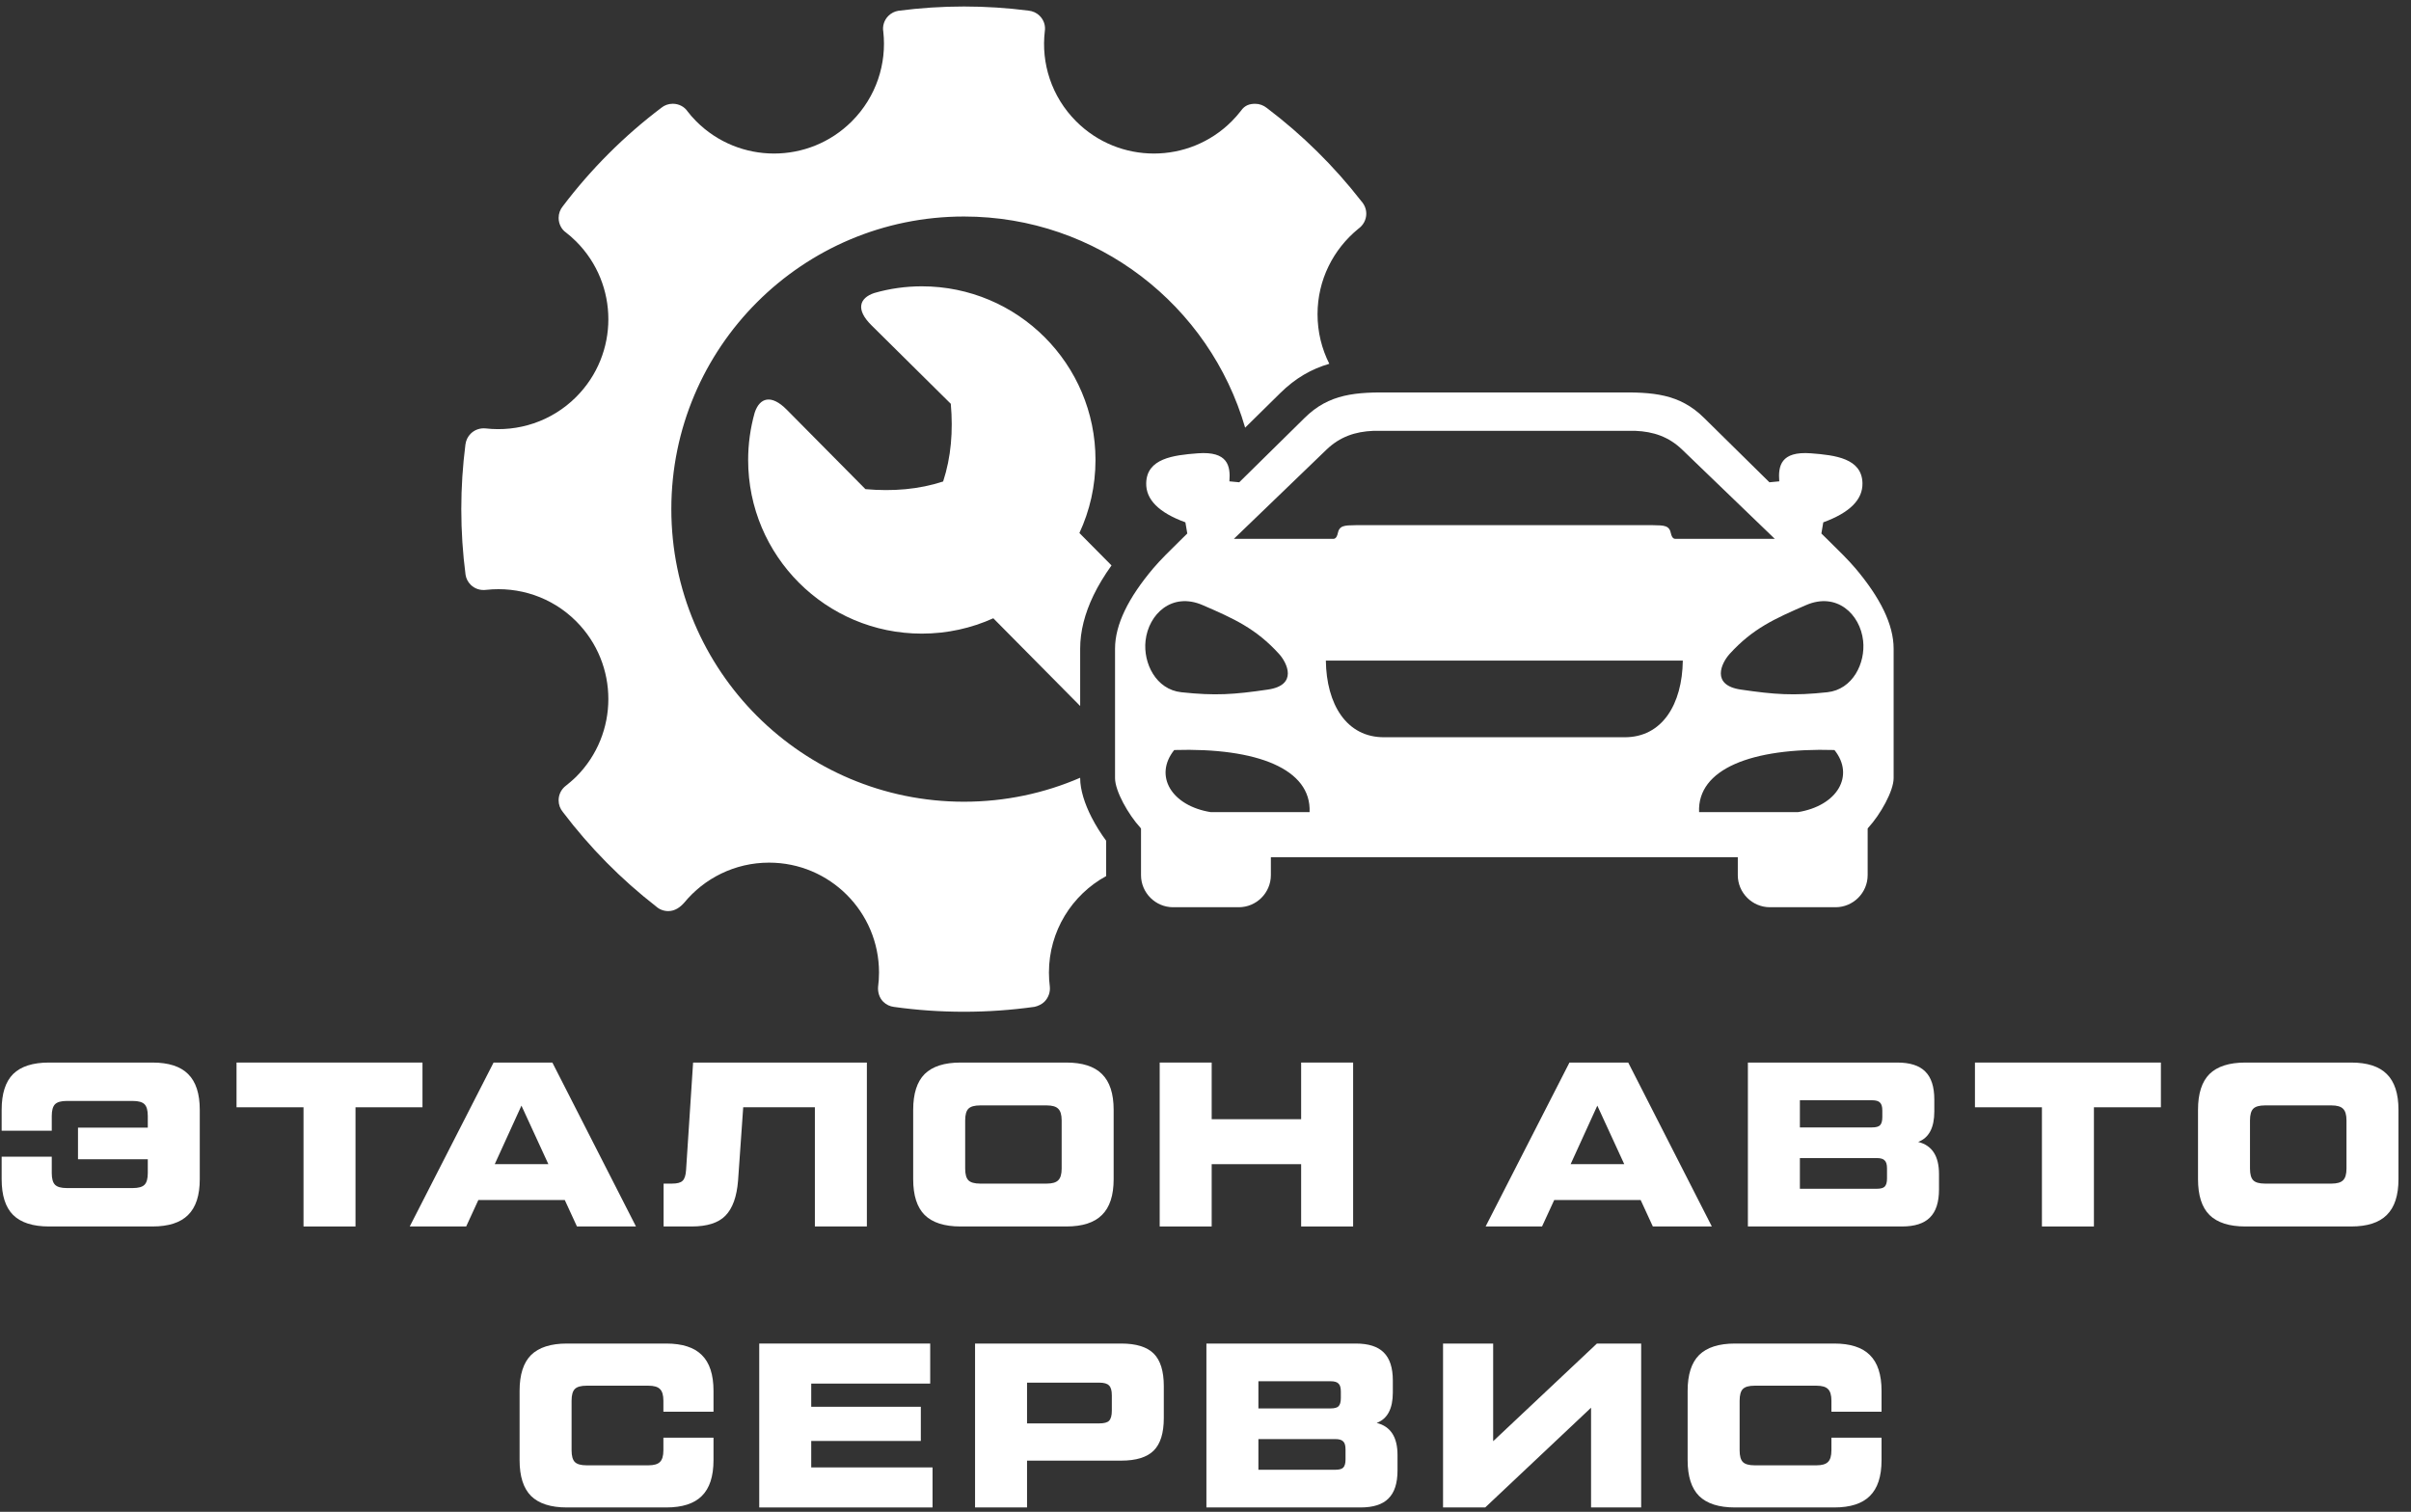
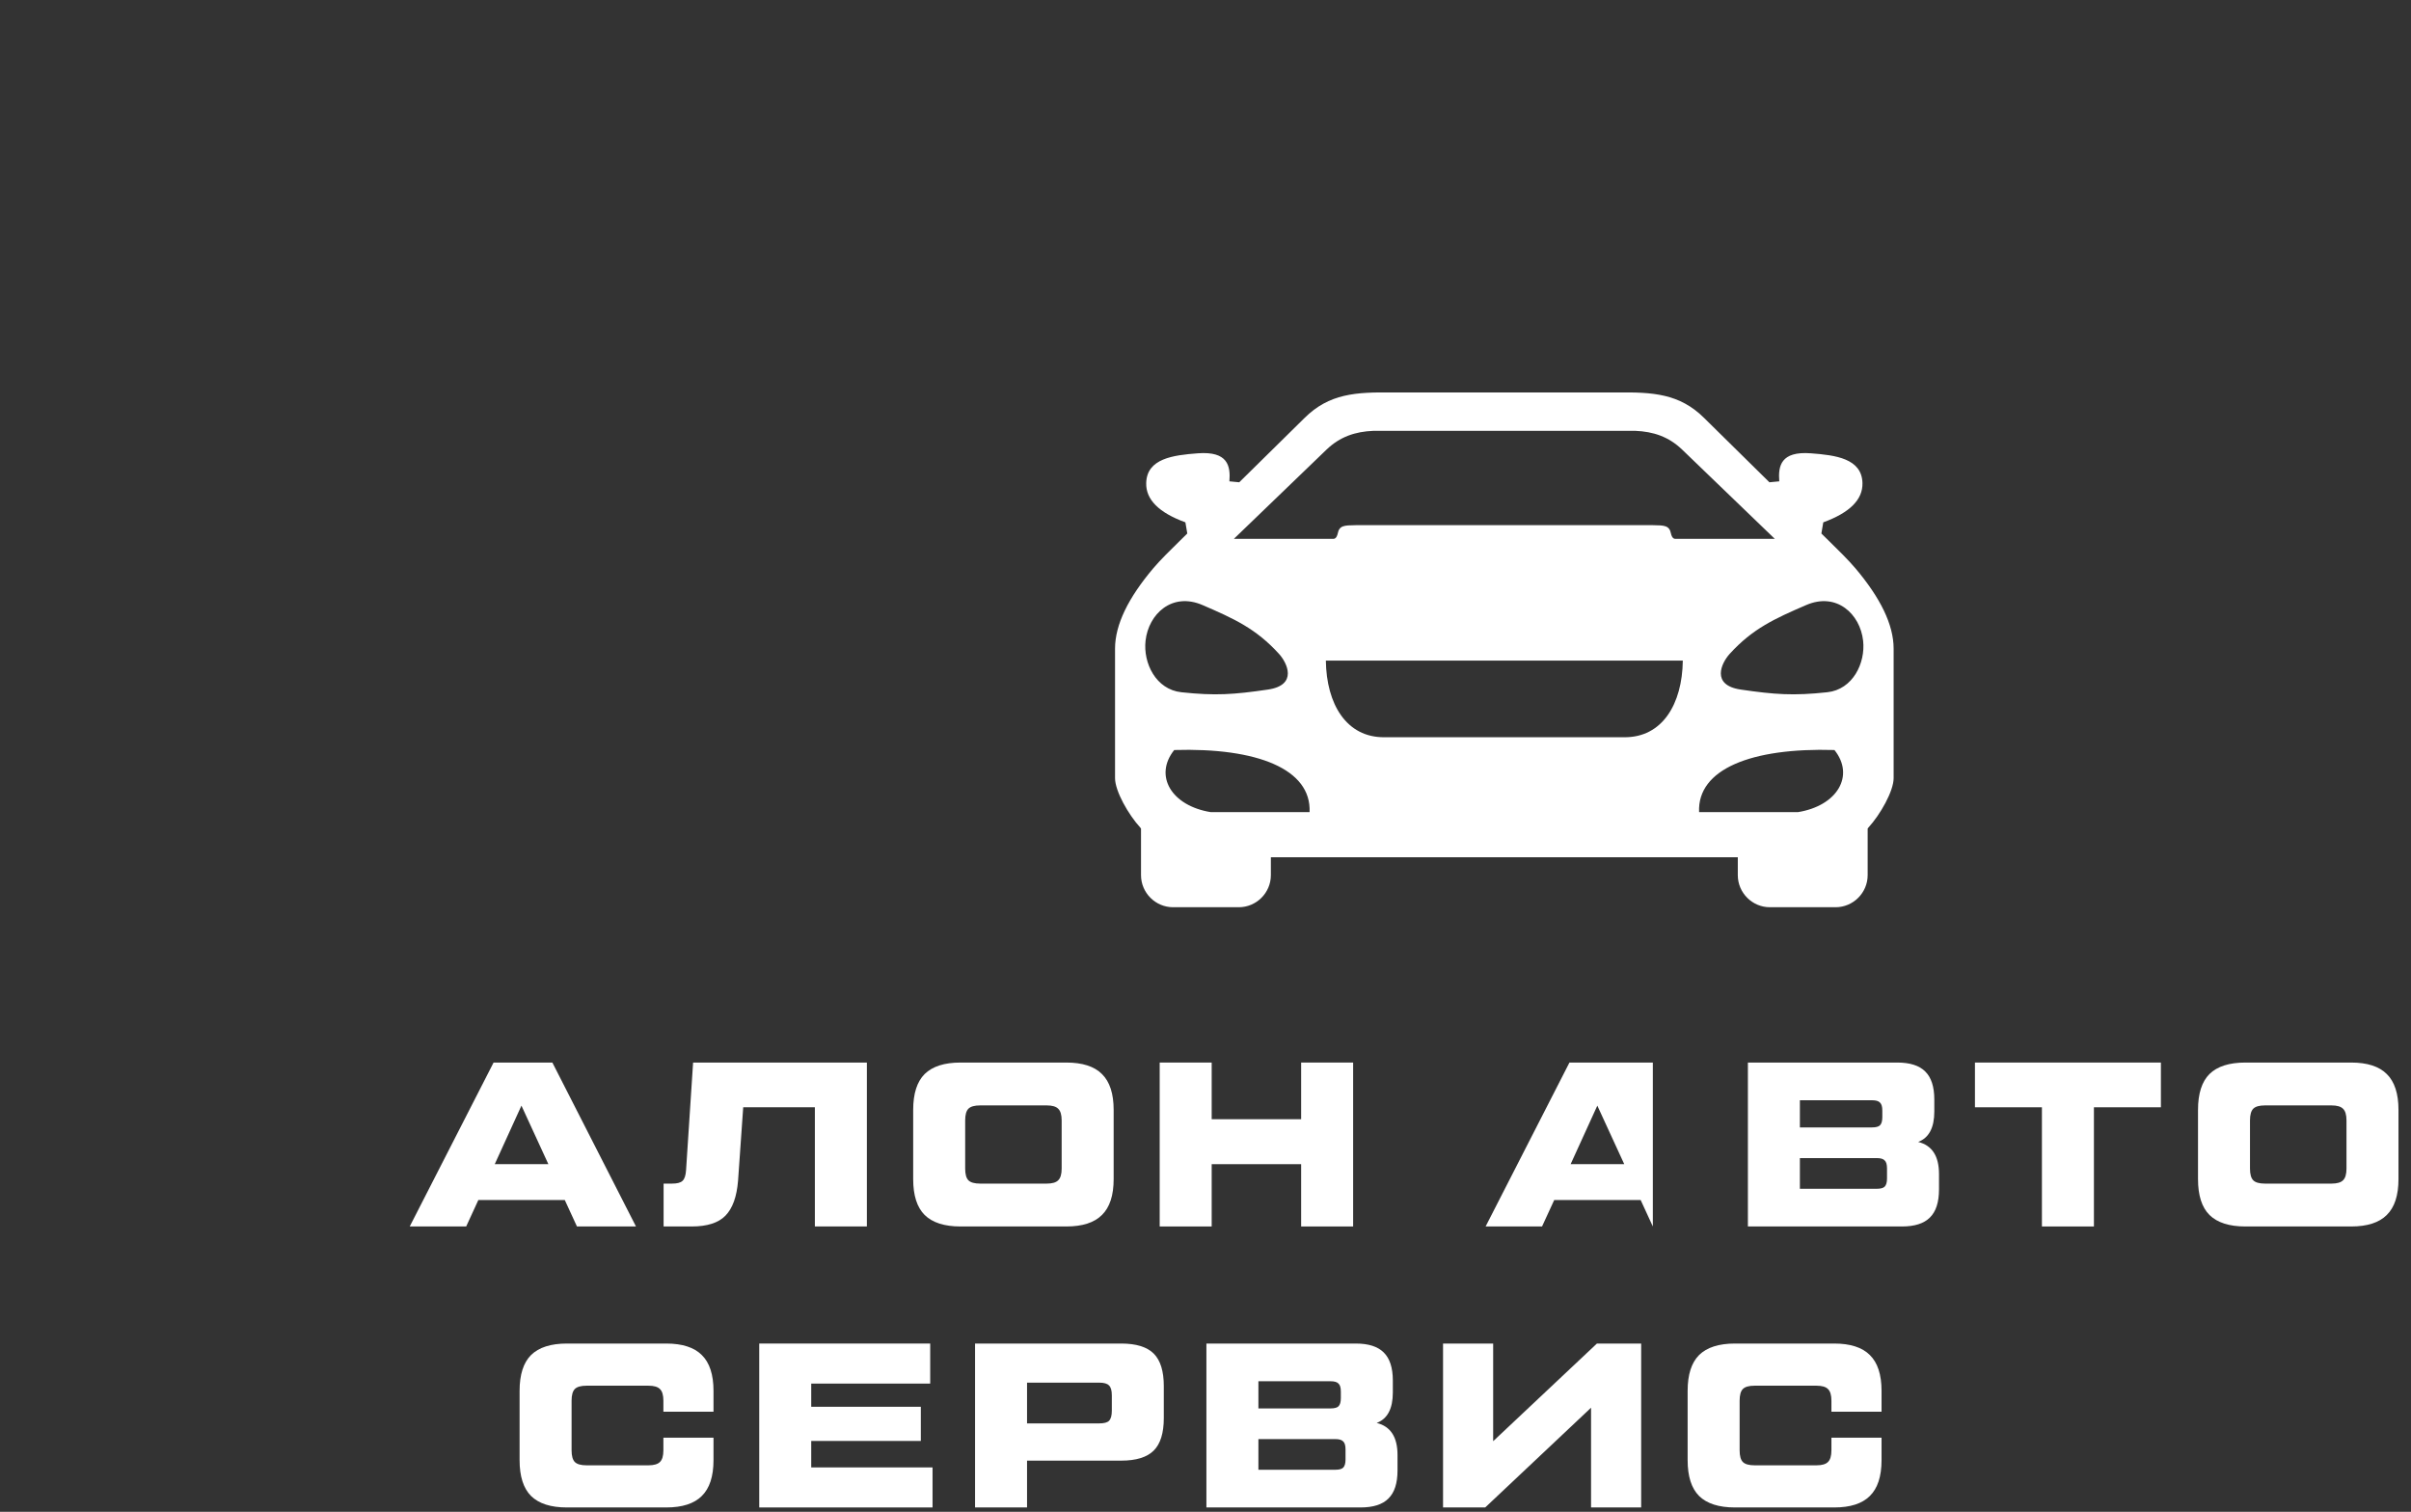
<svg xmlns="http://www.w3.org/2000/svg" width="177" height="111" viewBox="0 0 177 111" fill="none">
  <rect x="0" y="0" width="177" height="111" fill="#333333" stroke="none" />
-   <path fill-rule="evenodd" clip-rule="evenodd" d="M90.42 8.91C90.665 8.665 90.89 8.408 91.097 8.142C91.382 7.725 91.743 7.621 92.148 7.621C92.464 7.621 92.753 7.73 93.007 7.93C95.613 9.903 97.932 12.191 99.937 14.767C100.172 15.03 100.303 15.345 100.303 15.69C100.303 16.142 100.079 16.542 99.713 16.803C97.881 18.301 96.725 20.552 96.725 23.072C96.725 24.38 97.036 25.616 97.589 26.709C96.296 27.088 95.111 27.747 93.976 28.872L91.41 31.4C88.82 22.445 80.559 15.897 70.769 15.897C58.904 15.897 49.285 25.515 49.285 37.381C49.285 49.246 58.904 58.864 70.769 58.864C73.8 58.864 76.684 58.237 79.299 57.105V57.13C79.299 57.992 79.634 59.026 80.132 60.001C80.436 60.595 80.812 61.198 81.206 61.728V64.255C81.206 64.278 81.206 64.301 81.206 64.324C78.703 65.695 77.006 68.353 77.006 71.408C77.006 71.759 77.029 72.104 77.072 72.443C77.113 72.832 76.971 73.252 76.674 73.55C76.485 73.739 76.191 73.871 75.948 73.924C74.256 74.161 72.527 74.285 70.769 74.285C69.016 74.285 67.321 74.166 65.633 73.93C65.342 73.897 65.06 73.768 64.838 73.546C64.552 73.26 64.436 72.843 64.462 72.469C64.508 72.122 64.532 71.768 64.532 71.408C64.532 66.951 60.918 63.337 56.46 63.337C53.945 63.337 51.699 64.488 50.218 66.292C49.936 66.61 49.549 66.895 49.06 66.895C48.708 66.895 48.386 66.758 48.167 66.553C45.604 64.566 43.287 62.217 41.317 59.614C41.125 59.383 41.01 59.084 41.01 58.76C41.01 58.37 41.176 58.02 41.44 57.775C41.683 57.583 42.074 57.255 42.298 57.031C45.449 53.88 45.45 48.769 42.298 45.616C40.506 43.825 38.081 43.052 35.71 43.306C35.279 43.366 34.86 43.239 34.552 42.932C34.344 42.724 34.218 42.464 34.178 42.198C33.973 40.625 33.865 39.016 33.865 37.381C33.865 35.786 33.968 34.215 34.168 32.646C34.208 32.335 34.335 32.061 34.553 31.843C34.851 31.545 35.255 31.416 35.653 31.456C38.025 31.727 40.486 30.957 42.298 29.145C45.45 25.993 45.45 20.882 42.298 17.73C42.048 17.48 41.785 17.25 41.545 17.067C41.235 16.853 41.011 16.452 41.011 16C41.011 15.678 41.124 15.383 41.309 15.156C43.383 12.411 45.837 9.96 48.57 7.9C48.779 7.729 49.072 7.618 49.39 7.618C49.844 7.618 50.246 7.843 50.459 8.157C50.639 8.399 50.869 8.66 51.118 8.91C54.27 12.061 59.381 12.061 62.533 8.91C64.337 7.106 65.108 4.66 64.846 2.324C64.774 1.928 64.899 1.487 65.218 1.167C65.424 0.961 65.68 0.836 65.952 0.791C67.532 0.584 69.138 0.477 70.769 0.477C72.375 0.477 73.957 0.581 75.508 0.781C75.809 0.81 76.102 0.939 76.332 1.169C76.638 1.475 76.765 1.893 76.704 2.284C76.423 4.638 77.193 7.098 79.005 8.91C82.156 12.061 87.267 12.061 90.42 8.91ZM79.299 51.836V47.63C79.299 46.353 79.635 45.047 80.278 43.71C80.623 42.994 81.066 42.262 81.6 41.514L79.243 39.135C80.001 37.504 80.424 35.688 80.424 33.772C80.424 26.73 74.716 21.022 67.674 21.022C66.493 21.022 65.318 21.186 64.183 21.513C63.08 21.884 62.815 22.732 63.967 23.872L69.801 29.648C69.978 31.657 69.823 33.568 69.239 35.352C67.455 35.937 65.543 36.091 63.535 35.914L57.758 30.08C56.618 28.928 55.77 29.194 55.404 30.299C55.086 31.429 54.924 32.598 54.924 33.772C54.924 40.814 60.632 46.522 67.674 46.522C69.545 46.522 71.321 46.119 72.922 45.395L79.299 51.836Z" fill="white" />
  <path fill-rule="evenodd" clip-rule="evenodd" d="M87.024 38.351L87.163 39.171C87.003 39.329 86.829 39.5 86.647 39.678C85.964 40.347 85.174 41.121 84.656 41.736C82.846 43.884 81.859 45.848 81.859 47.63V57.13C81.859 58.079 82.829 59.801 83.72 60.772L83.766 60.838V64.255C83.766 65.551 84.827 66.611 86.123 66.611H90.943C92.239 66.611 93.299 65.551 93.299 64.255V62.944L93.329 62.942H110.439H127.548L127.578 62.944V64.255C127.578 65.551 128.638 66.611 129.934 66.611H134.754C136.05 66.611 137.111 65.551 137.111 64.255V60.838L137.157 60.772C138.048 59.801 139.018 58.079 139.018 57.13V47.63C139.018 45.848 138.031 43.884 136.221 41.736C135.702 41.12 134.912 40.346 134.228 39.676C134.047 39.499 133.874 39.329 133.714 39.171L133.853 38.351C135.827 37.632 136.756 36.664 136.73 35.474C136.691 33.657 134.74 33.419 132.946 33.283C130.727 33.115 130.535 34.213 130.622 35.341L129.899 35.41L125.11 30.692C123.298 28.889 121.318 28.783 118.673 28.817H110.439H102.204C99.559 28.783 97.579 28.889 95.767 30.692L90.978 35.41L90.255 35.341C90.343 34.213 90.15 33.115 87.932 33.283C86.137 33.419 84.186 33.657 84.147 35.474C84.121 36.664 85.05 37.632 87.024 38.351ZM110.439 38.558H121.267L121.361 38.56C122.189 38.571 122.556 38.576 122.673 39.182C122.694 39.29 122.775 39.559 122.981 39.564H130.294L123.486 33.005C122.508 32.07 121.392 31.687 120.048 31.633H110.439H100.829C99.485 31.687 98.369 32.07 97.391 33.005L90.583 39.564H97.896C98.102 39.559 98.183 39.29 98.204 39.182C98.321 38.576 98.688 38.571 99.517 38.56L99.61 38.558H110.439ZM110.439 54.13H119.235C122.042 54.158 123.5 51.685 123.541 48.505H110.439H97.336C97.377 51.685 98.835 54.158 101.642 54.13H110.439ZM136.778 47.045C136.961 48.686 136.018 50.626 134.149 50.826C131.651 51.094 130.293 50.995 127.798 50.63C125.591 50.308 126.369 48.681 126.986 48.005C128.674 46.15 130.29 45.422 132.591 44.427C134.837 43.454 136.56 45.084 136.778 47.045ZM86.728 50.826C84.859 50.626 83.916 48.686 84.099 47.045C84.317 45.084 86.04 43.454 88.287 44.427C90.588 45.422 92.203 46.15 93.892 48.005C94.508 48.681 95.286 50.308 93.079 50.63C90.584 50.995 89.227 51.094 86.728 50.826ZM96.141 59.63C96.281 56.472 92.305 54.885 86.204 55.068C84.688 56.959 86.004 59.169 88.892 59.63H96.141ZM134.673 55.068C128.572 54.885 124.596 56.472 124.736 59.63H131.986C134.874 59.169 136.189 56.959 134.673 55.068Z" fill="white" />
-   <path d="M11.193 78.015C12.374 78.015 13.245 78.296 13.807 78.857C14.38 79.419 14.666 80.296 14.666 81.488V86.577C14.666 87.769 14.38 88.646 13.807 89.207C13.245 89.769 12.374 90.05 11.193 90.05H3.594C2.413 90.05 1.537 89.769 0.964 89.207C0.402 88.646 0.121 87.769 0.121 86.577V84.926H3.8V86.13C3.8 86.542 3.881 86.829 4.041 86.989C4.202 87.15 4.488 87.23 4.901 87.23H9.749C10.162 87.23 10.448 87.15 10.609 86.989C10.769 86.829 10.85 86.542 10.85 86.13V85.115H5.726V82.794H10.85V81.935C10.85 81.522 10.769 81.236 10.609 81.075C10.448 80.915 10.162 80.834 9.749 80.834H4.901C4.488 80.834 4.202 80.915 4.041 81.075C3.881 81.236 3.8 81.522 3.8 81.935V83.018H0.121V81.488C0.121 80.296 0.402 79.419 0.964 78.857C1.537 78.296 2.413 78.015 3.594 78.015H11.193Z" fill="white" />
-   <path d="M31.016 78.015V81.299H26.099V90.05H22.282V81.299H17.365V78.015H31.016Z" fill="white" />
  <path d="M42.356 90.05L41.462 88.107H35.118L34.224 90.05H30.08L36.235 78.015H40.551L46.689 90.05H42.356ZM36.321 85.476H40.258L38.281 81.178L36.321 85.476Z" fill="white" />
  <path d="M48.717 90.05V86.903H49.336C49.714 86.903 49.972 86.835 50.109 86.697C50.258 86.56 50.344 86.296 50.367 85.906L50.883 78.015H63.64V90.05H59.823V81.299H54.562L54.184 86.68C54.092 87.861 53.783 88.72 53.256 89.259C52.74 89.786 51.915 90.05 50.78 90.05H48.717Z" fill="white" />
  <path d="M70.513 90.05C69.332 90.05 68.456 89.769 67.882 89.207C67.321 88.646 67.04 87.769 67.04 86.577V81.488C67.04 80.296 67.321 79.419 67.882 78.857C68.456 78.296 69.332 78.015 70.513 78.015H78.284C79.465 78.015 80.336 78.296 80.897 78.857C81.471 79.419 81.757 80.296 81.757 81.488V86.577C81.757 87.769 81.471 88.646 80.897 89.207C80.336 89.769 79.465 90.05 78.284 90.05H70.513ZM71.957 86.903H76.84C77.241 86.903 77.522 86.823 77.682 86.663C77.854 86.502 77.94 86.216 77.94 85.803V82.261C77.94 81.849 77.854 81.562 77.682 81.402C77.522 81.241 77.241 81.161 76.84 81.161H71.957C71.544 81.161 71.258 81.241 71.097 81.402C70.937 81.562 70.857 81.849 70.857 82.261V85.803C70.857 86.216 70.937 86.502 71.097 86.663C71.258 86.823 71.544 86.903 71.957 86.903Z" fill="white" />
  <path d="M95.521 78.015H99.338V90.05H95.521V85.476H88.954V90.05H85.137V78.015H88.954V82.175H95.521V78.015Z" fill="white" />
-   <path d="M121.34 90.05L120.446 88.107H114.101L113.207 90.05H109.064L115.219 78.015H119.534L125.672 90.05H121.34ZM115.305 85.476H119.242L117.265 81.178L115.305 85.476Z" fill="white" />
+   <path d="M121.34 90.05L120.446 88.107H114.101L113.207 90.05H109.064L115.219 78.015H119.534H121.34ZM115.305 85.476H119.242L117.265 81.178L115.305 85.476Z" fill="white" />
  <path d="M140.819 83.843C141.839 84.095 142.349 84.88 142.349 86.198V87.333C142.349 88.273 142.125 88.961 141.678 89.396C141.243 89.832 140.561 90.05 139.632 90.05H128.319V78.015H139.288C140.217 78.015 140.899 78.232 141.334 78.668C141.781 79.103 142.005 79.791 142.005 80.731V81.608C142.005 82.8 141.609 83.545 140.819 83.843ZM132.136 80.783V82.777H137.432C137.718 82.777 137.913 82.725 138.016 82.622C138.131 82.508 138.188 82.307 138.188 82.021V81.539C138.188 81.253 138.131 81.058 138.016 80.955C137.913 80.84 137.718 80.783 137.432 80.783H132.136ZM138.532 86.525V85.786C138.532 85.499 138.475 85.305 138.36 85.201C138.257 85.087 138.062 85.029 137.775 85.029H132.136V87.282H137.775C138.062 87.282 138.257 87.23 138.36 87.127C138.475 87.012 138.532 86.812 138.532 86.525Z" fill="white" />
  <path d="M158.639 78.015V81.299H153.722V90.05H149.905V81.299H144.988V78.015H158.639Z" fill="white" />
  <path d="M164.836 90.05C163.656 90.05 162.779 89.769 162.206 89.207C161.644 88.646 161.364 87.769 161.364 86.577V81.488C161.364 80.296 161.644 79.419 162.206 78.857C162.779 78.296 163.656 78.015 164.836 78.015H172.608C173.788 78.015 174.659 78.296 175.221 78.857C175.794 79.419 176.081 80.296 176.081 81.488V86.577C176.081 87.769 175.794 88.646 175.221 89.207C174.659 89.769 173.788 90.05 172.608 90.05H164.836ZM166.281 86.903H171.163C171.565 86.903 171.845 86.823 172.006 86.663C172.178 86.502 172.264 86.216 172.264 85.803V82.261C172.264 81.849 172.178 81.562 172.006 81.402C171.845 81.241 171.565 81.161 171.163 81.161H166.281C165.868 81.161 165.582 81.241 165.421 81.402C165.261 81.562 165.18 81.849 165.18 82.261V85.803C165.18 86.216 165.261 86.502 165.421 86.663C165.582 86.823 165.868 86.903 166.281 86.903Z" fill="white" />
  <path d="M41.618 110.681C40.437 110.681 39.56 110.4 38.987 109.839C38.426 109.277 38.145 108.4 38.145 107.208V102.119C38.145 100.927 38.426 100.05 38.987 99.489C39.56 98.927 40.437 98.646 41.618 98.646H48.908C50.088 98.646 50.959 98.927 51.521 99.489C52.094 100.05 52.381 100.927 52.381 102.119V103.649H48.702V102.841C48.702 102.429 48.615 102.142 48.444 101.982C48.283 101.821 48.002 101.741 47.601 101.741H43.062C42.65 101.741 42.363 101.821 42.203 101.982C42.042 102.142 41.962 102.429 41.962 102.841V106.486C41.962 106.899 42.042 107.185 42.203 107.346C42.363 107.506 42.65 107.587 43.062 107.587H47.601C48.002 107.587 48.283 107.506 48.444 107.346C48.615 107.185 48.702 106.899 48.702 106.486V105.558H52.381V107.208C52.381 108.4 52.094 109.277 51.521 109.839C50.959 110.4 50.088 110.681 48.908 110.681H41.618Z" fill="white" />
  <path d="M59.555 107.741H68.461V110.681H55.738V98.646H68.289V101.586H59.555V103.288H67.601V105.798H59.555V107.741Z" fill="white" />
  <path d="M71.582 110.681V98.646H82.31C83.411 98.646 84.207 98.893 84.7 99.385C85.193 99.878 85.439 100.675 85.439 101.775V104.114C85.439 105.214 85.193 106.011 84.7 106.503C84.207 106.996 83.411 107.243 82.31 107.243H75.399V110.681H71.582ZM75.399 104.509H80.694C81.049 104.509 81.29 104.446 81.416 104.32C81.554 104.182 81.623 103.936 81.623 103.581V102.446C81.623 102.091 81.554 101.85 81.416 101.724C81.29 101.586 81.049 101.517 80.694 101.517H75.399V104.509Z" fill="white" />
  <path d="M101.067 104.475C102.087 104.727 102.597 105.512 102.597 106.83V107.965C102.597 108.905 102.373 109.592 101.926 110.028C101.491 110.464 100.809 110.681 99.88 110.681H88.567V98.646H99.536C100.465 98.646 101.147 98.864 101.582 99.299C102.029 99.735 102.253 100.423 102.253 101.363V102.24C102.253 103.432 101.857 104.177 101.067 104.475ZM92.384 101.414V103.409H97.68C97.966 103.409 98.161 103.357 98.264 103.254C98.379 103.139 98.436 102.939 98.436 102.652V102.171C98.436 101.884 98.379 101.689 98.264 101.586C98.161 101.472 97.966 101.414 97.68 101.414H92.384ZM98.78 107.157V106.417C98.78 106.131 98.723 105.936 98.608 105.833C98.505 105.718 98.31 105.661 98.023 105.661H92.384V107.913H98.023C98.31 107.913 98.505 107.862 98.608 107.758C98.723 107.644 98.78 107.443 98.78 107.157Z" fill="white" />
  <path d="M117.235 98.646H120.484V110.681H116.805V103.357L109.034 110.681H105.939V98.646H109.618V105.816L117.235 98.646Z" fill="white" />
  <path d="M127.368 110.681C126.187 110.681 125.31 110.4 124.737 109.839C124.176 109.277 123.895 108.4 123.895 107.208V102.119C123.895 100.927 124.176 100.05 124.737 99.489C125.31 98.927 126.187 98.646 127.368 98.646H134.658C135.838 98.646 136.709 98.927 137.271 99.489C137.844 100.05 138.131 100.927 138.131 102.119V103.649H134.451V102.841C134.451 102.429 134.365 102.142 134.193 101.982C134.033 101.821 133.752 101.741 133.351 101.741H128.812C128.399 101.741 128.113 101.821 127.952 101.982C127.792 102.142 127.712 102.429 127.712 102.841V106.486C127.712 106.899 127.792 107.185 127.952 107.346C128.113 107.506 128.399 107.587 128.812 107.587H133.351C133.752 107.587 134.033 107.506 134.193 107.346C134.365 107.185 134.451 106.899 134.451 106.486V105.558H138.131V107.208C138.131 108.4 137.844 109.277 137.271 109.839C136.709 110.4 135.838 110.681 134.658 110.681H127.368Z" fill="white" />
</svg>